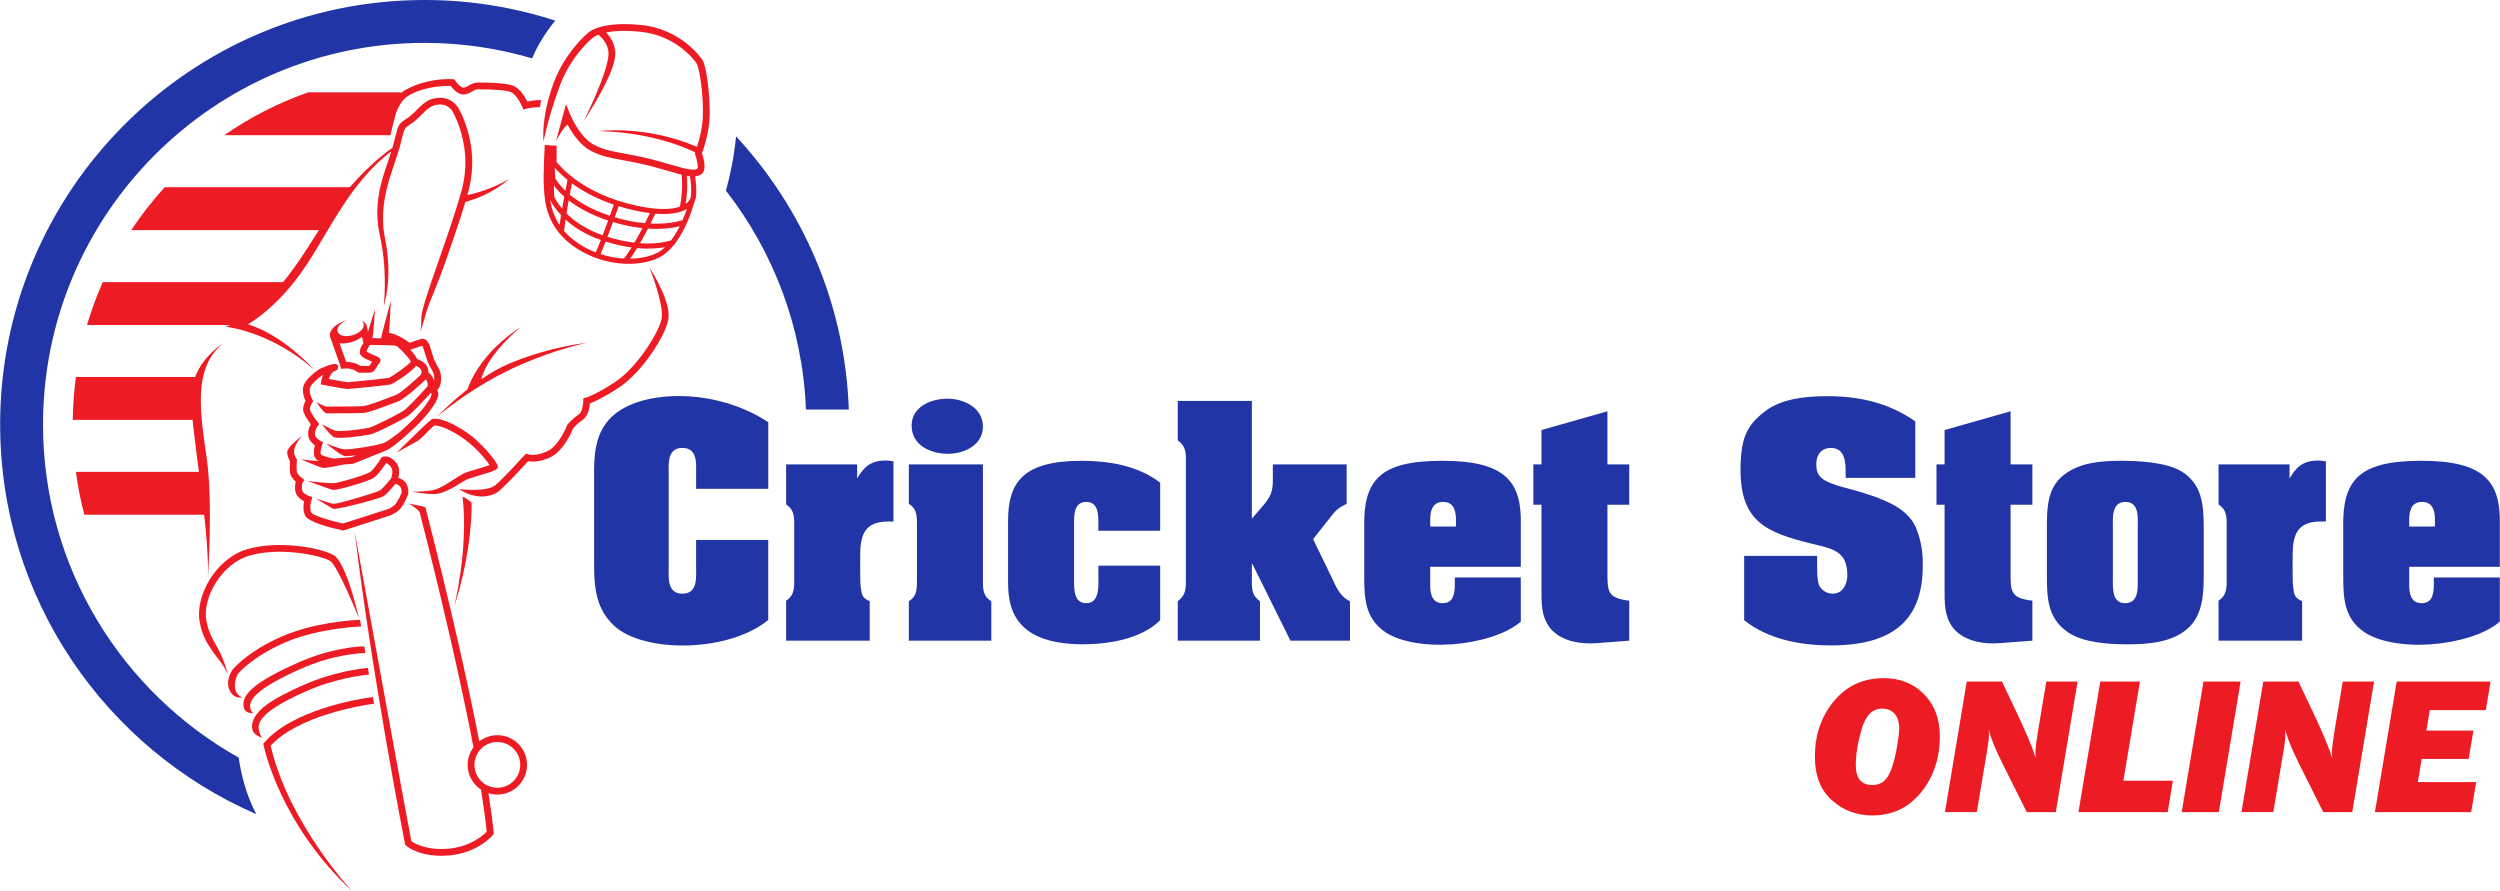
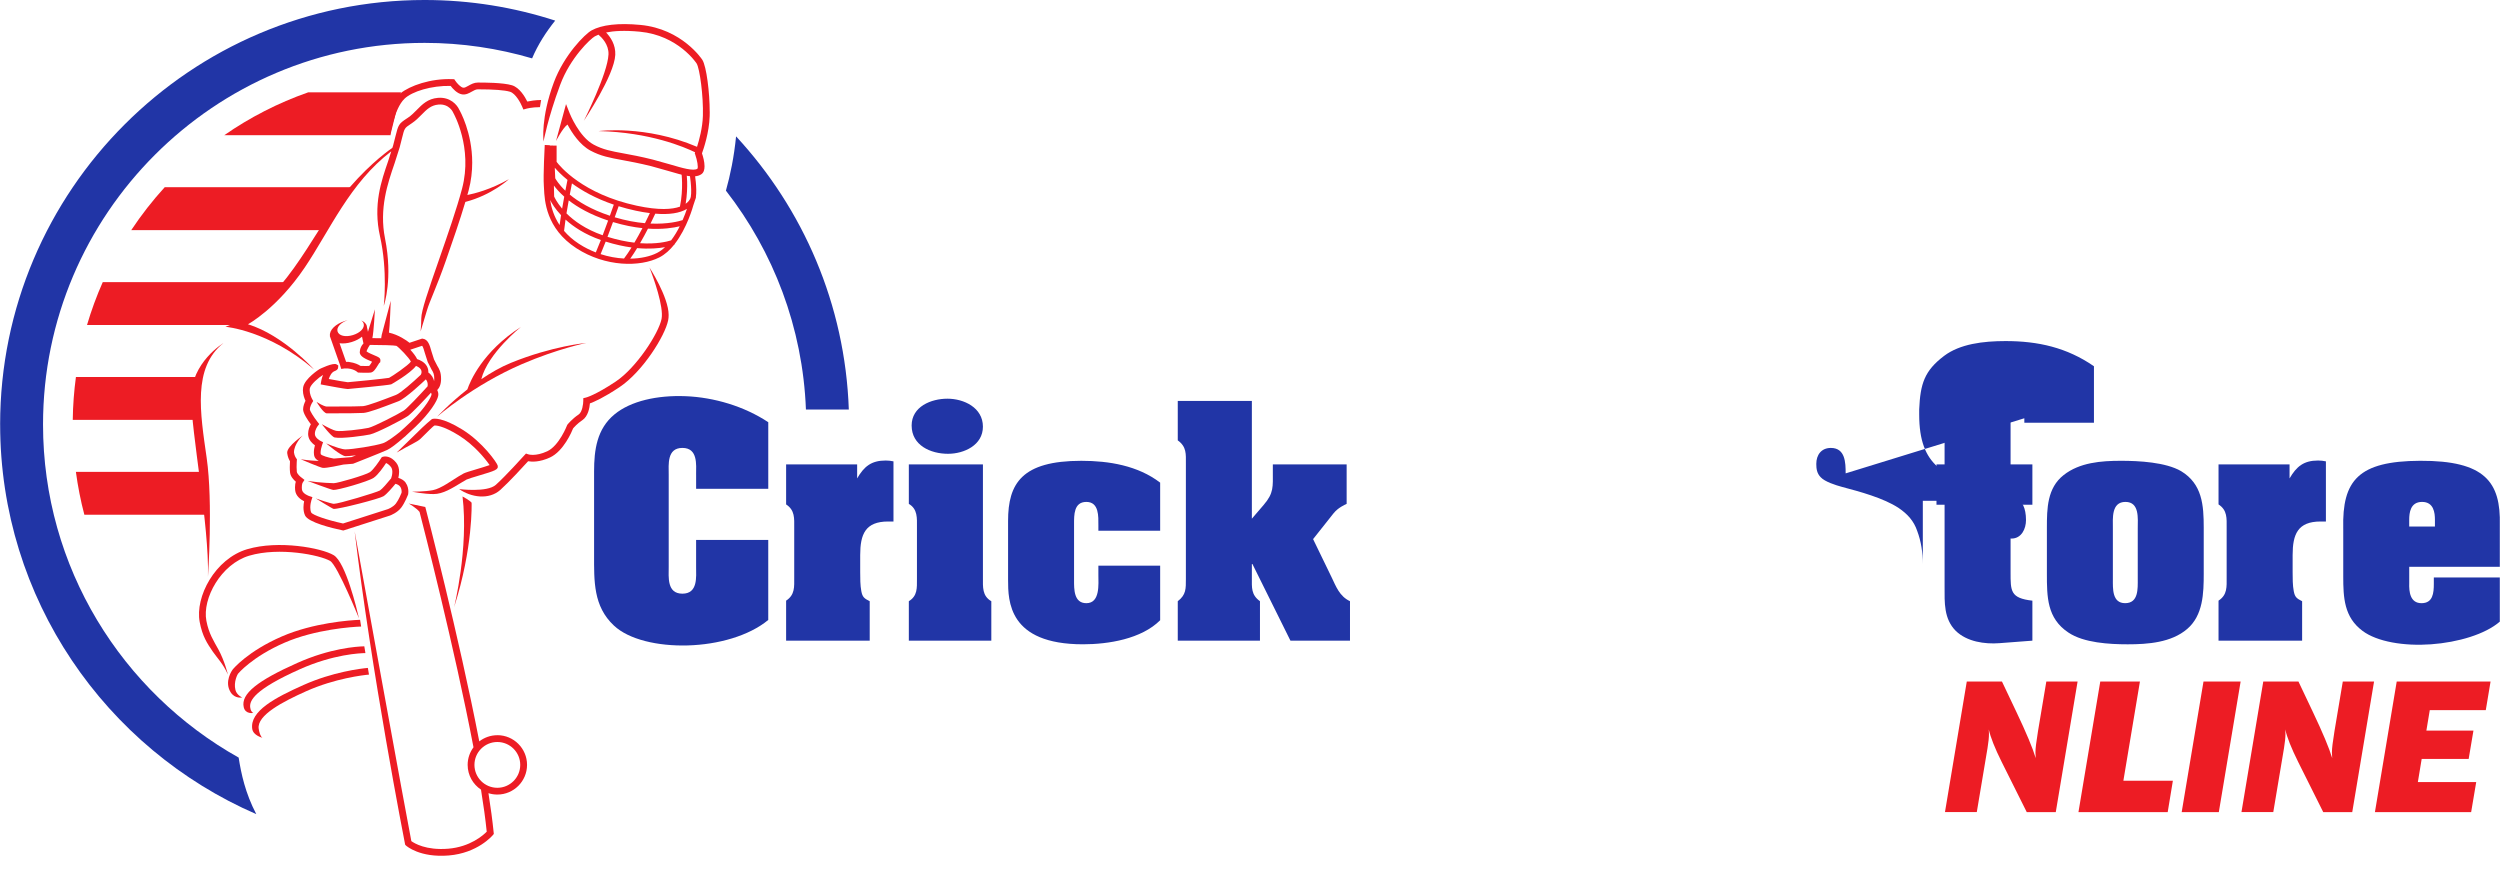
<svg xmlns="http://www.w3.org/2000/svg" xml:space="preserve" width="1.652in" height="0.589in" version="1.1" style="shape-rendering:geometricPrecision; text-rendering:geometricPrecision; image-rendering:optimizeQuality; fill-rule:evenodd; clip-rule:evenodd" viewBox="0 0 1560.94 556.6">
  <defs>
    <style type="text/css">
   
    .fil0 {fill:#2135A6;fill-rule:nonzero}
    .fil1 {fill:#ED1C24;fill-rule:nonzero}
   
  </style>
  </defs>
  <g id="Layer_x0020_1">
    <g id="_2631353897568">
      <path class="fil0" d="M-0 265.1c0,108.83 65.93,202.51 159.94,243.29 -6.9,-13.21 -9.45,-25.39 -11,-35.31 -72.82,-40.82 -122.16,-118.73 -122.16,-207.98 0,-131.41 106.91,-238.32 238.32,-238.32 23.29,0 45.79,3.42 67.08,9.67 3.64,-8.64 8.81,-16.62 14.42,-23.58 -25.7,-8.32 -53.08,-12.87 -81.51,-12.87 -146.18,0 -265.1,118.92 -265.1,265.1zm459.55 -179.93c-1.27,12.81 -3.6,24.16 -6.34,33.87 29.62,38.07 47.97,85.31 49.96,136.7l26.78 0c-2.29,-65.71 -28.58,-125.41 -70.4,-170.58z" />
      <g>
        <path class="fil0" d="M434.59 296.3c0,-6.12 1.22,-16.6 -8.56,-16.6 -9.78,0 -8.55,10.48 -8.55,16.6l0 57.82c0,6.12 -1.23,16.6 8.55,16.6 9.78,0 8.56,-10.48 8.56,-16.6l0 -16.94 45.05 0 0 49.96c-12.05,9.96 -31.43,15.38 -50.28,15.9 -18.68,0.53 -36.84,-3.67 -46.09,-12.4 -12.91,-12.06 -12.39,-27.77 -12.39,-44.2l0 -52.05c0,-13.45 1.74,-26.55 12.75,-35.63 10.12,-8.38 26.71,-12.05 44.34,-11.36 17.81,0.7 36.66,6.29 51.68,16.25l0 41.57 -45.05 0 0 -8.9z" />
        <path class="fil0" d="M535.14 298.75c4.36,-7.51 8.9,-11.18 17.81,-11.18 1.57,0 3.32,0.17 4.89,0.52l0 37.56 -3.32 0c-14.32,0 -17.46,8.03 -17.46,20.96l0 10.65c0,3.5 0,8.39 0.7,11.88 0.7,3.67 1.74,4.54 5.24,6.29l0 24.63 -52.2 0 0 -24.98c5.59,-3.67 5.06,-8.73 5.06,-14.5l0 -31.1c0,-5.76 0.52,-10.83 -5.06,-14.5l0 -24.98 44.35 0 0 8.73z" />
        <path class="fil0" d="M569.18 265.73c0,-11.88 12.22,-16.77 22.34,-16.77 10.3,0 22.17,5.59 22.17,17.47 0,11.53 -11.69,16.94 -21.82,16.94 -10.82,0 -22.69,-5.24 -22.69,-17.64zm44.52 95.2c0,5.59 -0.52,11.18 5.24,14.5l0 24.63 -51.51 0 0 -24.63c5.42,-3.32 5.07,-8.21 5.07,-13.8l0 -32.49c0,-5.59 0.52,-11.18 -5.07,-14.5l0 -24.63 46.27 0 0 70.92z" />
        <path class="fil0" d="M685.79 327.92c0,-5.24 0.52,-14.5 -7.51,-14.5 -7.86,0 -7.68,8.21 -7.68,13.8l0 35.11c0,5.59 -0.17,14.33 7.68,14.33 8.73,0 7.51,-12.05 7.51,-17.64l0 -5.77 38.58 0 0 34.06c-11.7,11.7 -32.3,15.02 -48.18,15.02 -46.61,0 -46.79,-27.07 -46.79,-40.35l0 -36.68c0,-23.4 8.56,-37.55 45.74,-37.55 17.29,0 35.27,2.97 49.23,13.63l0 30.04 -38.58 0 0 -3.49z" />
        <path class="fil0" d="M781.63 323.9l7.34 -8.56c6.46,-7.51 5.76,-11.36 5.76,-20.96l0 -4.37 46.09 0 0 24.63c-1.39,0.7 -5.23,2.27 -8.21,5.94l-12.74 16.07 11.52 23.76c2.79,5.76 4.89,11.88 11.52,15.02l0 24.63 -37.19 0 -23.74 -47.86 -0.35 0 0 8.73c0,5.94 -0.52,10.48 5.06,14.5l0 24.63 -51.33 0 0 -24.63c5.24,-4.02 5.07,-7.86 5.07,-13.8l0 -72.14c0,-5.94 0.52,-10.48 -5.07,-14.5l0 -24.63 46.27 0 0 73.54z" />
-         <path class="fil0" d="M909.07 324.6c0,-4.37 -0.7,-11.18 -8.03,-11.18 -7.34,0 -8.03,6.81 -8.03,11.18l0 4.19 16.06 0 0 -4.19zm-57.27 5.41c-0.7,-30.04 9.43,-42.1 48.01,-42.27 40.5,-0.17 50.45,13.27 49.76,40.18l0 26.03 -56.56 0 0 10.13c-0.18,5.41 0.52,12.58 7.68,12.58 7.16,0 7.68,-6.46 7.68,-12.05l0 -4.02 41.2 0 0 27.6c-9.08,7.86 -26.02,12.93 -42.95,14.15 -16.76,1.22 -33.7,-1.57 -42.77,-8.39 -11.52,-8.56 -12.05,-20.79 -12.05,-34.06l0 -29.87z" />
-         <path class="fil0" d="M1003.68 290.01l13.62 0 0 25.16 -13.62 0 0 42.1c0,11.88 -0.17,16.24 13.62,17.82l0 24.97 -20.61 1.57c-9.08,0.7 -20.25,-0.87 -27.23,-7.68 -7.51,-7.51 -6.99,-17.81 -6.99,-27.42l0 -51.36 -5.06 0 0 -25.16 5.06 0 0 -21.48 41.2 -11.71 0 33.19z" />
-         <path class="fil0" d="M1152.42 295.6c0,-6.63 -0.17,-15.89 -9.25,-15.89 -5.94,0 -9.08,4.37 -9.08,9.96 0,2.97 0.35,5.94 2.8,8.39 2.62,2.79 9.25,4.89 13.09,5.94 11.18,2.97 26.19,6.99 35.62,13.27 5.41,3.68 9.43,8.04 11.52,14.32 2.45,6.46 3.49,13.63 3.49,20.61l0 0.7c0,28.82 -12.74,50.13 -57.26,50.13 -19.03,0 -39.11,-3.67 -54.3,-15.72l0 -40.18 45.57 0c0,8.91 -0.17,15.55 1.4,18.7 1.57,2.97 4.89,4.89 8.38,4.89 6.29,0 9.08,-6.12 9.08,-11.53 0,-15.37 -9.61,-16.59 -22.52,-19.74 -28.28,-6.99 -44.17,-13.8 -44.17,-46.11l0 -3.32c0.7,-16.07 3.31,-24.11 15.54,-33.37 9.95,-7.51 24.45,-9.26 38.41,-9.26 20.25,0 38.23,4.02 55.17,15.72l0 35.28 -43.47 0 0 -2.8z" />
+         <path class="fil0" d="M1152.42 295.6c0,-6.63 -0.17,-15.89 -9.25,-15.89 -5.94,0 -9.08,4.37 -9.08,9.96 0,2.97 0.35,5.94 2.8,8.39 2.62,2.79 9.25,4.89 13.09,5.94 11.18,2.97 26.19,6.99 35.62,13.27 5.41,3.68 9.43,8.04 11.52,14.32 2.45,6.46 3.49,13.63 3.49,20.61l0 0.7l0 -40.18 45.57 0c0,8.91 -0.17,15.55 1.4,18.7 1.57,2.97 4.89,4.89 8.38,4.89 6.29,0 9.08,-6.12 9.08,-11.53 0,-15.37 -9.61,-16.59 -22.52,-19.74 -28.28,-6.99 -44.17,-13.8 -44.17,-46.11l0 -3.32c0.7,-16.07 3.31,-24.11 15.54,-33.37 9.95,-7.51 24.45,-9.26 38.41,-9.26 20.25,0 38.23,4.02 55.17,15.72l0 35.28 -43.47 0 0 -2.8z" />
        <path class="fil0" d="M1255.41 290.01l13.62 0 0 25.16 -13.62 0 0 42.1c0,11.88 -0.17,16.24 13.62,17.82l0 24.97 -20.61 1.57c-9.07,0.7 -20.25,-0.87 -27.23,-7.68 -7.51,-7.51 -6.99,-17.81 -6.99,-27.42l0 -51.36 -5.06 0 0 -25.16 5.06 0 0 -21.48 41.21 -11.71 0 33.19z" />
        <path class="fil0" d="M1319.29 361.63c0,5.94 -0.52,15.02 7.68,15.02 8.38,0 7.86,-9.08 7.86,-15.02l0 -31.79c0,-5.94 1.22,-16.42 -7.68,-16.42 -8.9,0 -7.86,10.31 -7.86,16.42l0 31.79zm56.74 -3.49c0,12.23 -0.35,26.03 -10.3,34.59 -9.95,8.56 -24.62,9.61 -37.19,9.61 -11.34,0 -27.41,-0.87 -37.01,-7.34 -13.44,-8.91 -13.44,-22.36 -13.44,-36.86l0 -28.65c0,-11.88 0.17,-24.8 10.47,-32.84 9.95,-7.86 23.4,-8.91 35.79,-8.91 11.18,0 27.93,0.87 37.54,6.46 13.27,8.03 14.14,21.31 14.14,35.28l0 28.65z" />
        <path class="fil0" d="M1429.62 298.75c4.36,-7.51 8.9,-11.18 17.81,-11.18 1.57,0 3.32,0.17 4.89,0.52l0 37.56 -3.32 0c-14.32,0 -17.46,8.03 -17.46,20.96l0 10.65c0,3.5 0,8.39 0.7,11.88 0.7,3.67 1.74,4.54 5.23,6.29l0 24.63 -52.2 0 0 -24.98c5.59,-3.67 5.07,-8.73 5.07,-14.5l0 -31.1c0,-5.76 0.52,-10.83 -5.07,-14.5l0 -24.98 44.35 0 0 8.73z" />
        <path class="fil0" d="M1520.4 324.6c0,-4.37 -0.7,-11.18 -8.03,-11.18 -7.33,0 -8.03,6.81 -8.03,11.18l0 4.19 16.06 0 0 -4.19zm-57.26 5.41c-0.7,-30.04 9.43,-42.1 48.01,-42.27 40.5,-0.17 50.45,13.27 49.76,40.18l0 26.03 -56.56 0 0 10.13c-0.18,5.41 0.52,12.58 7.68,12.58 7.16,0 7.68,-6.46 7.68,-12.05l0 -4.02 41.2 0 0 27.6c-9.08,7.86 -26.02,12.93 -42.95,14.15 -16.76,1.22 -33.69,-1.57 -42.77,-8.39 -11.52,-8.56 -12.04,-20.79 -12.04,-34.06l0 -29.87z" />
      </g>
      <g>
        <path class="fil1" d="M426.16 137.46c-2.17,0.71 -9.2,2.61 -20.03,2.15 1.43,-2.87 2.47,-5.11 2.96,-6.18 8.61,0.71 15.25,-0.27 19.78,-2.99 -0.61,1.82 -1.52,4.29 -2.71,7.02zm-7.19 12.64c-2.45,0.78 -9.09,2.47 -19.38,1.77 1.83,-3.16 3.52,-6.3 4.95,-9.09 9.22,0.58 15.97,-0.53 19.84,-1.48 -1.5,2.98 -3.3,6.04 -5.41,8.81zm-8.77 7.84c-4.31,2.19 -10.17,3.49 -16.73,3.58 1.47,-2.08 2.92,-4.31 4.3,-6.59 7.6,0.69 13.46,0.14 17.43,-0.61 -1.54,1.45 -3.2,2.71 -5,3.62zm-20.62 3.5c-4.72,-0.26 -9.68,-1.14 -14.63,-2.75 1.02,-2.39 2.1,-5.06 3.17,-7.82 5.96,1.86 11.35,3.01 16.15,3.66 -1.53,2.45 -3.11,4.81 -4.69,6.9zm-28.03 -9.1c-3.93,-2.55 -6.98,-5.32 -9.42,-8.16 0.21,-2.06 0.53,-4.49 0.92,-7.06 4.93,4.5 12.04,9.25 22.06,12.76 -1.07,2.73 -2.14,5.39 -3.15,7.74 -3.54,-1.37 -7.05,-3.1 -10.4,-5.28zm-10.63 -22.05c-3.34,-3.98 -4.76,-7.07 -4.98,-7.6 -0,-0.18 -0.07,-2.98 -0.15,-6.84 1.35,1.84 3.42,4.27 6.46,6.96 -0.44,2.34 -0.89,4.9 -1.33,7.48zm-1.57 10.26c-3.64,-5.48 -5.19,-11.01 -5.9,-15.66 0.9,1.81 2.95,5.38 6.8,9.48 -0.34,2.14 -0.65,4.24 -0.9,6.17zm4.92 -28.2c-0.19,0.94 -0.7,3.44 -1.33,6.74 -4.24,-4.05 -6.01,-7.2 -6.32,-7.78 -0.01,-0.26 -0.13,-3.11 -0.28,-6.58 1.54,1.8 4.1,4.51 7.93,7.61zm25.39 25.38c-1.04,2.87 -2.22,6.03 -3.42,9.18 -10.72,-3.75 -17.92,-8.99 -22.6,-13.66 0.45,-2.73 0.93,-5.52 1.41,-8.11 5.51,4.27 13.44,8.89 24.61,12.59zm-22.59 -23.21c6.09,4.46 14.63,9.39 26.13,13.28 -0.51,1.47 -1.38,3.94 -2.46,6.92 -11.78,-3.91 -19.77,-8.84 -25.04,-13.19 0.55,-2.94 1.05,-5.43 1.36,-7.02zm44.01 27.94c-1.48,2.84 -3.19,5.97 -5.02,9.06 -4.92,-0.56 -10.55,-1.69 -16.81,-3.63 1.21,-3.17 2.39,-6.35 3.44,-9.22 6.81,2.05 12.97,3.22 18.39,3.79zm-14.86 -13.68c3.33,1.03 6.89,1.98 10.7,2.79 3.13,0.68 6.04,1.15 8.8,1.5 -0.65,1.4 -1.72,3.63 -3.07,6.3 -5.5,-0.48 -11.83,-1.58 -18.89,-3.69 1.07,-2.99 1.94,-5.45 2.45,-6.9zm47.42 -21.01l-3.13 0.54c0.01,0.1 1.63,9.65 0.76,14.67 -0.1,0.3 -0.23,0.69 -0.34,1.04 -0.41,0.88 -1.21,2.08 -2.87,3.25 1.8,-10.78 0.53,-19.75 0.47,-20.16l-3.14 0.46c0.01,0.1 1.44,10.21 -0.9,21.48 -4.81,1.7 -12.99,2.41 -26.9,-0.58 -33.84,-7.27 -48.1,-24.72 -50.11,-27.38l0 -10.17 -2.28 0 0 -0.06 -1.96 0.04c0,-0.12 0.01,-0.19 0.01,-0.2l-3.18 -0.17c-0.04,0.77 -1.02,19 -0.56,25.39l0.1 1.77c0.35,7.47 1.17,24.95 20.19,37.3 18.2,11.82 39.85,11.84 51.82,5.76 3.57,-1.81 6.67,-4.68 9.3,-7.99 0.2,-0.07 0.34,-0.13 0.38,-0.15l-0.1 -0.22c7.75,-9.92 11.48,-23.47 11.68,-24.23 0,0 0.6,-1.79 1.06,-3.17 0.18,-0.43 0.3,-0.8 0.39,-1.11 0,0 0,-0.01 0,-0.01 0.12,-0.41 0.18,-0.69 0.19,-0.73l-0.06 -0.02c0.83,-5.64 -0.75,-14.95 -0.82,-15.36z" />
        <path class="fil1" d="M443.08 69.7c0,-11.75 -1.98,-28.21 -4.6,-32.34 -0.12,-0.19 -12.58,-19.32 -38.66,-21.8 -13.6,-1.3 -24.16,-0.11 -30.53,3.44 -4.12,2.28 -17.17,15.32 -23.56,32.53 -8.19,22.08 -6.45,36.27 -6.4,36.84 0,0 2.54,-14.26 10.37,-35.36 6.32,-17.03 18.97,-28.83 21.64,-30.31 0.64,-0.35 1.4,-0.71 2.28,-1.05 1.91,1.58 6.55,6.09 6.26,12.38 -0.54,11.91 -15.22,41.08 -15.39,41.37 0,0 19.04,-28.24 19.63,-41.18 0.28,-6.36 -3.06,-11.15 -5.74,-13.93 4.71,-0.97 11.44,-1.42 21.05,-0.5 24.04,2.29 35.37,19.68 35.49,19.86 1.93,3.04 4.28,20.45 3.91,32.7 -0.23,7.52 -2.32,15.15 -3.66,19.33 -32.35,-13.8 -61.44,-9.82 -61.44,-9.82 31.97,0.71 53.72,10.05 60.24,13.23l-0.23 0.59 0.27 0.75c1.32,3.7 2.01,8.04 1.41,8.92 -2.42,1.66 -9.53,-0.45 -17.04,-2.67l-10.81 -3.02c-7.58,-1.9 -13.5,-2.99 -18.25,-3.86 -7.74,-1.42 -12.85,-2.36 -18.69,-5.49 -9.08,-4.86 -14.86,-19.25 -14.92,-19.39l-2.35 -5.93 -6.26 23.1c0,0 4.16,-8.18 7.18,-10.31 2.75,5.15 7.65,12.68 14.34,16.27 6.42,3.44 12.09,4.48 19.93,5.92 4.69,0.86 10.53,1.94 17.99,3.79l10.64 2.98c9.62,2.85 16.57,4.9 20.74,2.01 1.44,-1 1.93,-2.85 1.93,-4.93 0,-2.82 -0.89,-5.99 -1.6,-8.06 1.02,-2.77 4.5,-12.93 4.81,-23.29 0.03,-0.87 0.04,-1.8 0.04,-2.75z" />
        <path class="fil1" d="M253.25 301.41c-1.07,-1.48 -2.7,-2.38 -4.6,-3.02 0.25,-1.04 0.48,-2.32 0.48,-3.72 0,-1.93 -0.43,-4.02 -1.81,-5.75 -3.36,-4.2 -7.04,-4.33 -9.07,-3.44l0.11 0.22 -0.15 -0.09c-1.75,2.85 -5.29,7.88 -7.32,9.23 -2.77,1.85 -20.18,6.89 -22.53,6.89 -0.97,-0.08 -7.73,-0.1 -16.37,-1.41 0,0 14.62,5.51 16.07,5.63 2.55,0.22 21.6,-5.19 25.19,-7.58 2.73,-1.82 6.16,-6.8 7.74,-9.23 0.76,0.32 1.86,0.99 3.02,2.44 0.66,0.83 0.89,1.96 0.89,3.11 0,1.57 -0.43,3.16 -0.76,4.04 -2.2,2.74 -5.68,6.74 -7.01,7.55 -2.15,1.26 -25.89,8.39 -28.79,8.34 -0.45,-0.03 -2.62,-0.35 -11.25,-3.38 0,0 10.51,6.51 11.14,6.55 3.38,0.2 28.43,-6.25 31.12,-7.9 2.06,-1.27 5.76,-5.64 7.5,-7.78 1.31,0.34 2.31,0.92 2.93,1.77 0.77,1.04 0.92,2.31 0.92,3.13 0,0.44 -0.04,0.64 -0.05,0.73 -0.25,0.64 -1.74,4.32 -3.51,6.67 -1.7,2.27 -5,3.5 -5.03,3.52 0,0 -26.92,8.64 -27.98,8.97 -9.83,-2.11 -18.87,-5.21 -19.88,-6.83 -0.43,-0.95 -0.58,-2.08 -0.58,-3.18 0,-1.85 0.42,-3.64 0.67,-4.43l0.67 -2.03 -2.04 -0.66c-0.04,-0.01 -4.3,-1.45 -4.53,-4.15 -0.04,-0.48 -0.06,-0.9 -0.06,-1.28 0,-2.11 0.5,-2.91 0.51,-2.91l1.15 -1.75 -1.65 -1.3c-0.95,-0.64 -2.96,-2.41 -3.14,-3.8 -0.1,-0.84 -0.14,-1.88 -0.14,-2.9 0,-2.08 0.15,-4.06 0.15,-4.09l0.06 -0.8 -0.51 -0.67c-0.01,-0.02 -1.06,-1.4 -1.33,-3.54 -0.01,-0.05 -0.01,-0.1 -0.01,-0.15 0.02,-4.7 4.52,-9.87 5.85,-10.71 0,0 -10.08,6.8 -10.08,10.85 0,0.19 0.01,0.36 0.03,0.54 0.29,2.31 1.15,3.98 1.71,4.89 -0.05,0.8 -0.12,2.16 -0.12,3.66 0,1.18 0.04,2.42 0.17,3.46 0.31,2.48 2.21,4.48 3.58,5.67 -0.26,0.86 -0.49,1.98 -0.49,3.54 0,0.51 0.03,1.06 0.07,1.65 0.32,3.81 3.51,6 5.62,7.05 -0.2,1.03 -0.41,2.37 -0.41,3.84 0,1.63 0.24,3.39 0.97,4.99 1.99,4.39 17.01,7.98 23.38,9.32l0.55 0.11 29.13 -9.35c0.26,-0.1 4.58,-1.7 7.05,-4.99 2.27,-3.02 4.09,-7.73 4.17,-7.92l0.07 -0.18 0.04 -0.18c0.03,-0.16 0.14,-0.78 0.14,-1.66 0,-1.46 -0.29,-3.63 -1.7,-5.57z" />
        <path class="fil1" d="M269.88 261.64l-0.18 0.05 -0.17 0.09c-0.18,0.09 -4.29,3.48 -10.02,9.22 -1.63,1.63 -11.92,11.62 -11.92,11.62 7.74,-4.55 12.99,-6.7 14.92,-8.63 4.72,-4.72 7.96,-7.9 8.65,-8.28 0.64,-0.06 4.94,-0.19 15.16,6.11 9.88,6.1 16.91,15.06 19.33,18.6 -2.04,0.74 -5.55,1.8 -8.11,2.56 -4.28,1.28 -6.97,2.09 -8.15,2.69l-3.18 1.85c-4.04,2.45 -11.01,7.58 -15.92,8.55 -4.9,0.98 -13.08,0.98 -13.08,0.98 0,0 7.52,1.47 13.41,1.47 5.89,0 11.47,-3.55 17.79,-7.38l2.88 -1.69c0.91,-0.45 4.4,-1.5 7.47,-2.42 10.4,-3.11 12.56,-3.75 11.91,-6.35 -0.42,-1.7 -9.4,-14.63 -22.12,-22.47 -12.61,-7.79 -17.75,-6.85 -18.66,-6.59z" />
        <path class="fil1" d="M249.81 58.39c-4.31,3.53 -7.03,15.94 -6.33,26.45 0,0 2.45,-16.84 9.01,-23.18 4.71,-4.55 16.78,-8.27 28.82,-8.02 1.21,1.6 3.94,4.76 7.1,5.29 2.37,0.39 4.34,-0.72 6.08,-1.7 1.32,-0.75 2.56,-1.45 3.81,-1.45 9.98,0 16.73,0.5 20.05,1.5 3.54,1.06 6.73,7.13 7.65,9.38l0.73 1.74 1.82 -0.51c0.03,-0.01 3.51,-0.98 8.53,-0.98l0.73 -4.46c-3.74,0 -7.02,0.63 -8.64,0.96 -1.44,-2.93 -4.81,-8.74 -9.6,-10.18 -5.59,-1.68 -17.39,-1.68 -21.26,-1.68 -2.36,0 -4.24,1.06 -5.89,1.99 -1.29,0.73 -2.4,1.37 -3.29,1.22 -1.56,-0.26 -3.83,-2.72 -4.94,-4.38l-0.6 -0.9 -1.07 -0.05c-13.58,-0.57 -26.72,4.08 -32.68,8.95z" />
        <path class="fil1" d="M405.42 166.94c2.61,6.45 9.08,24.81 7.6,32.2 -1.78,8.92 -15.62,30.45 -28.66,39.14 -12.83,8.55 -18.52,9.97 -18.58,9.98l-1.63 0.38 -0.02 1.68c-0,1.71 -0.55,6.95 -2.91,8.52 -4.08,2.73 -6.79,6.09 -6.9,6.22l-0.21 0.26 -0.12 0.31c-0.05,0.13 -4.94,12.74 -12.41,16.19 -7.32,3.38 -11.71,1.92 -11.89,1.86l-1.33 -0.46 -0.97 1.03c-0.12,0.13 -11.56,12.84 -17.84,18.48 -5.5,4.94 -22.94,2.67 -22.94,2.67 7.35,5.14 18.56,6.96 25.77,0.48 5.53,-4.98 14.57,-14.85 17.31,-17.87 2.29,0.42 7.11,0.67 13.65,-2.34 8.52,-3.94 13.69,-16.27 14.44,-18.16 0.45,-0.54 2.62,-3.04 5.77,-5.14 3.63,-2.42 4.51,-7.77 4.73,-10.48 2.59,-0.93 8.47,-3.46 18.41,-10.09 14.55,-9.7 28.51,-32.06 30.46,-41.84 0.2,-0.98 0.29,-2.08 0.29,-3.28 0,-11.2 -12.04,-29.75 -12.04,-29.75z" />
        <path class="fil1" d="M318.94 226.59c-6.41,2.61 -12.69,6.26 -18.48,10.19 4.11,-16.23 24.83,-32.7 24.83,-32.7 -24.26,15.56 -31.9,34.28 -33.53,39.08 -11.19,8.79 -18.91,17.07 -18.91,17.07 0,0 22.25,-19.6 52.96,-32.84 22.49,-9.69 40.25,-13.24 40.25,-13.24 0,0 -21.19,1.86 -47.14,12.45z" />
        <path class="fil1" d="M317.8 111.83c-11.45,6.55 -21.84,9.1 -26.05,9.94 0.28,-0.99 0.57,-1.99 0.81,-2.94 1.6,-6.08 2.22,-11.9 2.22,-17.28 0,-18.82 -7.65,-32.3 -8.09,-33.05 -1.32,-2.99 -5.59,-8.05 -13.31,-7.4 -6.32,0.52 -9.85,4.11 -13.27,7.59 -1.65,1.69 -3.36,3.41 -5.38,4.76l-0.74 0.49c-5.04,3.34 -5.31,3.77 -7.2,11.43l-1.41 5.53 -0.45 1.41c-5.11,3.56 -17.54,13.12 -31.7,30.7 -18.58,23.07 -36.68,68.22 -72.56,81.04 0,0 27.07,2.26 55.26,26.61 0,0 -18.94,-21.29 -41.18,-28.18 0,0 18.14,-9.75 35.49,-35.48 15.73,-23.34 28.07,-52.74 54,-72.51l-1.93 6.06c-4.26,12.4 -9.54,27.3 -5.1,47.03 4.9,21.82 2.35,43.42 2.35,43.42 0.24,-0.68 5.78,-17.07 0.78,-42.07 -3.74,-18.7 1.65,-34.39 5.98,-47l3.17 -9.95 1.42 -5.61c1.58,-6.36 1.58,-6.36 5.43,-8.92l0.75 -0.5c2.38,-1.59 4.26,-3.48 6.06,-5.32 3.14,-3.19 5.85,-5.95 10.6,-6.34 6.74,-0.56 9.07,4.82 9.17,5.05l0.05 0.13 0.07 0.13c0.12,0.21 12.18,21.5 5.43,47.12 -3.29,12.49 -9.12,29.22 -14.26,43.98 -6.97,19.96 -11.23,32.43 -11.23,37.07 0,2.7 -0.15,5.48 -0.44,8.24 0,0 2.21,-7.18 3.97,-13.18 1.77,-6.01 6.04,-14.52 11.7,-30.73 4.23,-12.14 8.9,-25.57 12.29,-37 16.65,-4.32 27.3,-14.29 27.3,-14.29z" />
        <path class="fil1" d="M270.99 238.01c-0.42,-1.92 -1.48,-3.92 -3.6,-5.4 0.05,-1.2 -0.15,-2.52 -0.88,-3.85 -1.47,-2.69 -4.43,-3.98 -6.13,-4.52 -0.77,-1.72 -2.43,-3.85 -4.26,-5.86 0.42,-0.15 6.08,-2.03 7.39,-2.47 0.6,0.65 1.29,3.05 1.76,4.74l1.73 5.41 2.34 4.57c1.13,1.87 1.75,2.91 1.75,5.94 0,0.55 -0.04,1.02 -0.1,1.44zm-1.63 8.45c-0.19,1.13 -2.91,7.31 -12.8,16.83 -2.69,2.59 -5.03,4.73 -7.09,6.55 -2.75,2.22 -7.84,6.07 -10.39,6.92 -5,1.67 -19.04,3.86 -23.43,3.86 -2.02,0 -6.42,-1.37 -12.06,-3.75 0,0 9.38,7.99 12.06,7.99 1.47,0 3.83,-0.21 6.56,-0.54 -1.42,0.56 -2.46,0.97 -2.8,1.11 -0.29,0.03 -2.97,0.25 -5.63,0.47l0 -0.01c-0.02,0 -0.04,0.01 -0.06,0.01 -2.57,0.21 -5.1,0.42 -5.37,0.45 -3.68,-0.62 -7.5,-1.86 -8.1,-2.67 -0.1,-0.25 -0.15,-0.61 -0.15,-1.02 0,-1.39 0.49,-3.47 0.94,-4.76l0.62 -1.76 -1.66 -0.85c-0.89,-0.45 -3.25,-2.06 -3.44,-3.97 -0.02,-0.16 -0.03,-0.33 -0.03,-0.5 0,-2.43 1.7,-4.68 1.71,-4.7l1 -1.31 -1.01 -1.3c-2.52,-3.18 -4.78,-6.87 -4.84,-7.89 0,-1.49 1.04,-3.51 1.45,-4.16l0.67 -1.07 -0.63 -1.1c-0.5,-0.86 -1.61,-3.33 -1.61,-5.61 0,-0.36 0.03,-0.73 0.09,-1.07 0.46,-2.57 5.65,-6.93 8.18,-8.45 0.01,-0 0.06,-0.02 0.07,-0.03 -0.76,1.88 -1.07,3.53 -1.13,3.88l-0.32 2.03 2.02 0.38c3.99,0.75 13.41,2.51 14.87,2.51 0.18,0 25.39,-2.35 27.15,-2.93 0.14,-0.05 11.77,-6.64 15.47,-11.5 1.13,0.44 2.49,1.19 3.09,2.3 0.28,0.52 0.38,1.03 0.38,1.48 0,0.92 -0.36,1.55 -0.47,1.74 -4.63,4.41 -12.72,11.55 -15.48,12.58l-2.54 0.97c-4.94,1.9 -15.22,5.85 -18.05,6.05 -1.66,0.12 -6.93,0.26 -22.62,0.26 -0.44,0 -2.21,-0.22 -6.41,-2.93 0,0 4.3,7.17 6.41,7.17 12.52,0 20.45,-0.09 22.93,-0.27 3.18,-0.23 11.26,-3.25 19.26,-6.32l2.52 -0.96c4.5,-1.69 15.8,-12.42 17.13,-13.68 0.93,1.08 1.17,2.36 1.17,3.34 0,0.42 -0.04,0.75 -0.08,1.02 -4.96,5.47 -12.72,13.7 -14.84,15.12 -3.06,2.04 -18.78,10.12 -22.04,10.81 -4.05,0.87 -17.24,2.51 -20.29,1.85 -1.52,-0.32 -4.75,-1.84 -8.88,-4.16 0,0 5.99,7.87 7.99,8.3 4.47,0.96 19.14,-1.22 22.07,-1.85 4.17,-0.89 20.25,-9.25 23.51,-11.43 2.76,-1.84 11.17,-10.91 14.62,-14.69 0.17,0.33 0.32,0.7 0.32,1.07 0,0.07 -0.01,0.15 -0.02,0.22zm-37.31 -20.66c0,0 0.16,0.07 0.2,0.09 -0.45,0.75 -1.32,2.16 -1.8,2.61 -0.93,0.09 -3.3,0.06 -5.46,-0.02 -1.06,-0.74 -3.5,-1.99 -6.97,-2.42 0,0 -0.64,-0.19 -1.98,-0.08 -0.91,-2.59 -2.91,-8.28 -4.09,-11.64 2.21,0.3 4.81,0.09 7.57,-0.76 2.61,-0.8 4.82,-1.98 6.46,-3.34 0.37,1.76 0.76,3.55 0.89,4.23 -2.63,2.73 -2.28,5.94 -2.28,5.94 0.42,2.25 3.21,3.61 7.46,5.38zm43.28 10.76c0,-4.21 -1.09,-6.02 -2.36,-8.12l-2.03 -3.96 -1.58 -4.97c-1.09,-3.9 -2.11,-7.58 -5.41,-8l-0.48 -0.06c0,0 -6.15,2.05 -7.83,2.61 -1.96,-1.56 -6.84,-4.98 -12.85,-6.35 0.54,-3.31 1.12,-19.87 1.12,-19.87l-5.62 21.21 -0.35 2.15c0,0 0.14,0.02 0.17,0.02 -1.93,-0.04 -3.88,-0.06 -5.67,-0.07 0.88,-3.94 1.59,-18.01 1.59,-18.01l-4.35 14.06 -0.57 -2.7c-0.03,-0.33 -0.07,-0.67 -0.17,-1 -0.02,-0.07 -0.06,-0.13 -0.08,-0.19l-0.12 -0.54 -0.1 0.03c-0.46,-0.93 -1.23,-1.71 -2.29,-2.27 -0.28,-0.16 -0.59,-0.28 -0.91,-0.4 0.77,0.49 1.31,1.14 1.55,1.93 0.81,2.69 -2.06,5.78 -6.71,7.19 -4.64,1.41 -8.76,0.45 -9.58,-2.24 -0.79,-2.6 1.91,-5.58 6.3,-7.05 -0.49,0.12 -0.99,0.25 -1.5,0.41 -6.11,1.85 -10.05,5.8 -9.55,9.39l-0.09 0.03 6.5 18.49 -0.01 0.03 0.63 2.06c6.18,-1.28 9.75,1.67 9.9,1.8l0.55 0.46 0.74 0.05c0.94,0.04 5.71,0.23 7.26,-0.03 1.73,-0.29 2.89,-2.01 4.46,-4.61l0.85 -1.34 0.61 -0.5 0.12 -1.31c-0.15,-1.49 -1.21,-1.93 -3.79,-3.01 -1.26,-0.52 -4,-1.68 -4.87,-2.43 0.1,-0.32 0.25,-0.81 0.25,-0.81 0.48,-1.15 1.28,-2.44 1.83,-3.26 7.36,0.02 15.3,0.23 16.55,0.58 1.46,0.77 8.1,7.61 9.05,9.85 -1.57,2.32 -11.76,9.24 -13.61,10.14 -2.16,0.42 -24.33,2.7 -25.81,2.73 -0.81,-0.03 -6.31,-0.99 -11.84,-2.02 0.6,-1.84 1.7,-4.11 3.48,-4.85 1.15,-0.48 2.23,-0.93 2.34,-2.3l0.11 -1.29 -1.1 -0.69c-2.06,-1.28 -10.58,2.92 -10.66,2.97 -0.09,0.06 -9.17,5.81 -10.18,11.33 -0.11,0.61 -0.16,1.22 -0.16,1.82 0,2.75 0.98,5.26 1.63,6.64 -0.62,1.22 -1.5,3.27 -1.5,5.35 0,2.49 2.92,6.75 4.85,9.31 -0.76,1.33 -1.71,3.42 -1.71,5.89 0,0.29 0.01,0.6 0.04,0.9 0.31,3.13 2.61,5.21 4.21,6.34 -0.33,1.21 -0.67,2.82 -0.67,4.46 0,1.02 0.13,2.03 0.51,2.89 0.41,0.97 1.37,1.76 2.55,2.43 -2.48,-0.09 -6.33,-0.33 -11.26,-1.07 0,0 12.29,5.27 13.84,5.39 2.36,0.18 10.47,-1.57 12.82,-2.09l6.02 -0.5 0.29 -0.11c0.71,-0.28 17.57,-6.93 21.03,-8.52 2.15,-0.99 5.82,-3.76 10.44,-7.83 0.58,-0.47 0.99,-0.81 1.16,-0.95l-0.03 -0.04c1.94,-1.73 4.02,-3.66 6.23,-5.79 8.87,-8.54 13.49,-15.94 14.04,-19.19 0.05,-0.32 0.08,-0.62 0.08,-0.92 0,-1.05 -0.32,-1.94 -0.68,-2.7 1.2,-1.18 2.4,-3.28 2.4,-6.96z" />
        <path class="fil1" d="M139.45 214.23c0,0 -20.16,12.09 -20.16,33.86 0,21.77 11.29,79.82 10.48,112.06 0,0 3.23,-45.95 -0.8,-74.17 -4.03,-28.22 -8.87,-56.43 10.48,-71.75z" />
        <path class="fil1" d="M154.33 342.93c-20.13,5.97 -32.72,29.77 -29.72,45.5 1.7,8.96 4.69,13.34 8.15,18.43 2.48,3.64 6.54,7.64 9.47,14.37 0,0 -2.01,-8.5 -5.98,-15.74 -2.84,-5.19 -5.93,-9.76 -7.47,-17.84 -2.66,-13.94 9.17,-35.43 26.76,-40.65 18.76,-5.56 44.33,-0.42 50.57,3.32 4.58,2.74 17.98,35.84 17.98,35.84 -1.33,-5.8 -8.34,-35 -15.8,-39.47 -7.56,-4.54 -34.45,-9.53 -53.95,-3.75z" />
        <path class="fil1" d="M177.67 401.29c19.16,-8.3 42.18,-9.87 47.75,-10.05 -0.22,-1.4 -0.44,-2.81 -0.66,-4.21 -6.66,0.26 -29.27,1.92 -48.78,10.37 -21.42,9.28 -30.45,20.28 -30.82,20.74 -0.25,0.34 -5.39,7.43 -1.26,14.09 2.67,4.32 7.28,3.31 7.28,3.31 -0.25,-0.01 -3.46,-1.62 -4.24,-4.63 -1.32,-5.17 1.42,-9.99 1.57,-10.17 0.03,-0.03 8.79,-10.62 29.15,-19.44z" />
        <path class="fil1" d="M227.39 403.59c-4.78,0.12 -21.23,1.18 -41.9,10.41 -24.61,11 -35.34,19.23 -33.38,27.62 1.06,4.56 5.96,3.57 5.96,3.57 -0.87,-0.42 -1.71,-1.42 -1.94,-3.56 -0.44,-4.12 2.42,-10.96 31.1,-23.76 20.9,-9.34 37.63,-10.01 40.86,-10.05 -0.23,-1.4 -0.46,-2.81 -0.69,-4.23z" />
        <path class="fil1" d="M229.63 417.08c-4.44,0.38 -21.98,2.51 -40.25,10.69 -17.61,7.88 -33.53,16.23 -31.97,27.36 0.58,4.19 6.35,5.56 6.35,5.56 -1.27,-0.84 -2.02,-3.57 -2.32,-5.68 -1.17,-8.43 15.24,-16.92 29.66,-23.37 17.95,-8.03 35.67,-10.08 39.22,-10.38 -0.23,-1.39 -0.46,-2.79 -0.7,-4.19z" />
-         <path class="fil1" d="M233.47 439.43c-0.24,-1.38 -0.49,-2.76 -0.73,-4.17 -9.41,1.16 -50.14,8.04 -67.75,28.37l-0.67 0.78 0.2 1.01c0.1,0.48 9.83,48.83 55.36,91.19 0,0 -39.69,-42.33 -50.97,-90.93 16.96,-18.54 56.27,-25.23 64.57,-26.24z" />
        <path class="fil1" d="M310.47 491.94c-7.89,0 -14.3,-6.42 -14.3,-14.31 0,-7.88 6.41,-14.29 14.3,-14.29 7.88,0 14.3,6.42 14.3,14.29 0,7.89 -6.42,14.31 -14.3,14.31zm0 -32.84c-4.25,0 -8.15,1.45 -11.28,3.86 -12.72,-65.82 -33.18,-144.33 -33.45,-145.36l-0.27 -1.02 -10.33 -2.15c0,0 4.75,2.7 6.76,5.23 2.38,9.19 21.77,84.56 33.68,146.98 -2.28,3.08 -3.65,6.88 -3.65,10.98 0,6.46 3.32,12.14 8.34,15.47 1.55,9.58 2.78,18.45 3.57,26.26 -2.1,2.14 -10.25,9.5 -24.08,10.63 -13.83,1.13 -21.17,-3.42 -22.99,-4.74 -1.96,-9.33 -35.41,-193.47 -35.41,-193.47 10.48,88.05 31.21,194.05 31.43,195.1l0.15 0.67 0.5 0.47c0.34,0.31 8.66,7.66 26.67,6.19 17.98,-1.46 27.2,-12.3 27.58,-12.75l0.57 -0.69 -0.08 -0.88c-0.73,-7.32 -1.85,-15.63 -3.26,-24.57 1.76,0.55 3.62,0.85 5.56,0.85 10.22,0 18.54,-8.32 18.54,-18.54 0,-10.22 -8.32,-18.54 -18.54,-18.54z" />
        <path class="fil1" d="M294.4 313.9c0,0 1.06,27.89 -10.95,65.32 0,0 9.18,-36.72 5.29,-69.2 0,0 4.6,2.47 5.65,3.88z" />
        <path class="fil1" d="M122.11 235.4l-74.79 0c-1.18,8.78 -1.86,17.71 -1.98,26.78l76.77 0 0 -26.78zm-40.25 -91.71l121.03 0 17.78 -26.78 -117.91 0c-7.63,8.36 -14.61,17.32 -20.89,26.78zm-29.27 177.75l75.77 0 0 -26.78 -81.06 0c1.23,9.11 2.98,18.06 5.29,26.78zm139.76 -263.78c-18.77,6.58 -36.38,15.64 -52.43,26.78l103.71 0 6.67 -26.78 -57.94 0zm-138.1 145.28l97.48 0 27.47 -26.78 -115.12 0c-3.83,8.65 -7.12,17.58 -9.83,26.78z" />
      </g>
      <g>
-         <path class="fil1" d="M1169.13 490.21c4.22,0 7.43,-1.78 9.62,-5.35 2.19,-3.56 3.92,-8.79 5.2,-15.68 1.27,-6.89 1.91,-11.55 1.91,-13.98 0,-4.18 -0.96,-7.35 -2.89,-9.5 -1.93,-2.15 -4.49,-3.22 -7.68,-3.22 -6.09,0 -10.37,4.24 -12.84,12.72 -2.47,8.48 -3.7,15.99 -3.7,22.52 0,8.32 3.47,12.48 10.4,12.48zm-0.18 19c-9.63,0 -18,-3.16 -25.09,-9.47 -7.09,-6.32 -10.63,-15.37 -10.63,-27.15 0,-13.66 3.97,-25.26 11.89,-34.8 7.93,-9.54 18.28,-14.31 31.06,-14.31 10.23,0 18.64,3.33 25.2,10.01 6.57,6.67 9.86,15.4 9.86,26.19 0,13.78 -3.9,25.48 -11.71,35.1 -7.8,9.62 -18,14.43 -30.59,14.43z" />
        <path class="fil1" d="M1297.26 425.58l-13.62 81.54 -18.13 0 -15.64 -31.31c-4.26,-8.56 -6.95,-15.33 -8.07,-20.31 0.08,1.19 0.12,2.13 0.12,2.8 0,2.23 -0.3,5.18 -0.9,8.84l-6.7 39.97 -19.87 0 13.62 -81.54 21.96 0 8.96 18.88c6.21,13.06 10.26,22.72 12.13,28.97 -0.12,-1.63 -0.18,-2.85 -0.18,-3.65 0,-2.31 0.54,-6.73 1.61,-13.26l5.19 -30.94 19.5 0z" />
        <polygon class="fil1" points="1356.76,487.53 1353.53,507.12 1297.8,507.12 1311.42,425.58 1336.19,425.58 1325.85,487.53 " />
        <polygon class="fil1" points="1399.07,425.58 1385.45,507.12 1362.26,507.12 1375.88,425.58 " />
        <path class="fil1" d="M1482.39 425.58l-13.62 81.54 -18.12 0 -15.64 -31.31c-4.26,-8.56 -6.95,-15.33 -8.07,-20.31 0.08,1.19 0.12,2.13 0.12,2.8 0,2.23 -0.3,5.18 -0.9,8.84l-6.7 39.97 -19.87 0 13.62 -81.54 21.96 0 8.95 18.88c6.21,13.06 10.26,22.72 12.13,28.97 -0.12,-1.63 -0.18,-2.85 -0.18,-3.65 0,-2.31 0.54,-6.73 1.61,-13.26l5.19 -30.94 19.5 0z" />
        <polygon class="fil1" points="1546.18,488.36 1543.02,507.12 1482.93,507.12 1496.54,425.58 1555.14,425.58 1552.16,443.44 1517.18,443.44 1515.06,456.22 1544.45,456.22 1541.47,473.9 1512.13,473.9 1509.74,488.36 " />
      </g>
    </g>
  </g>
</svg>